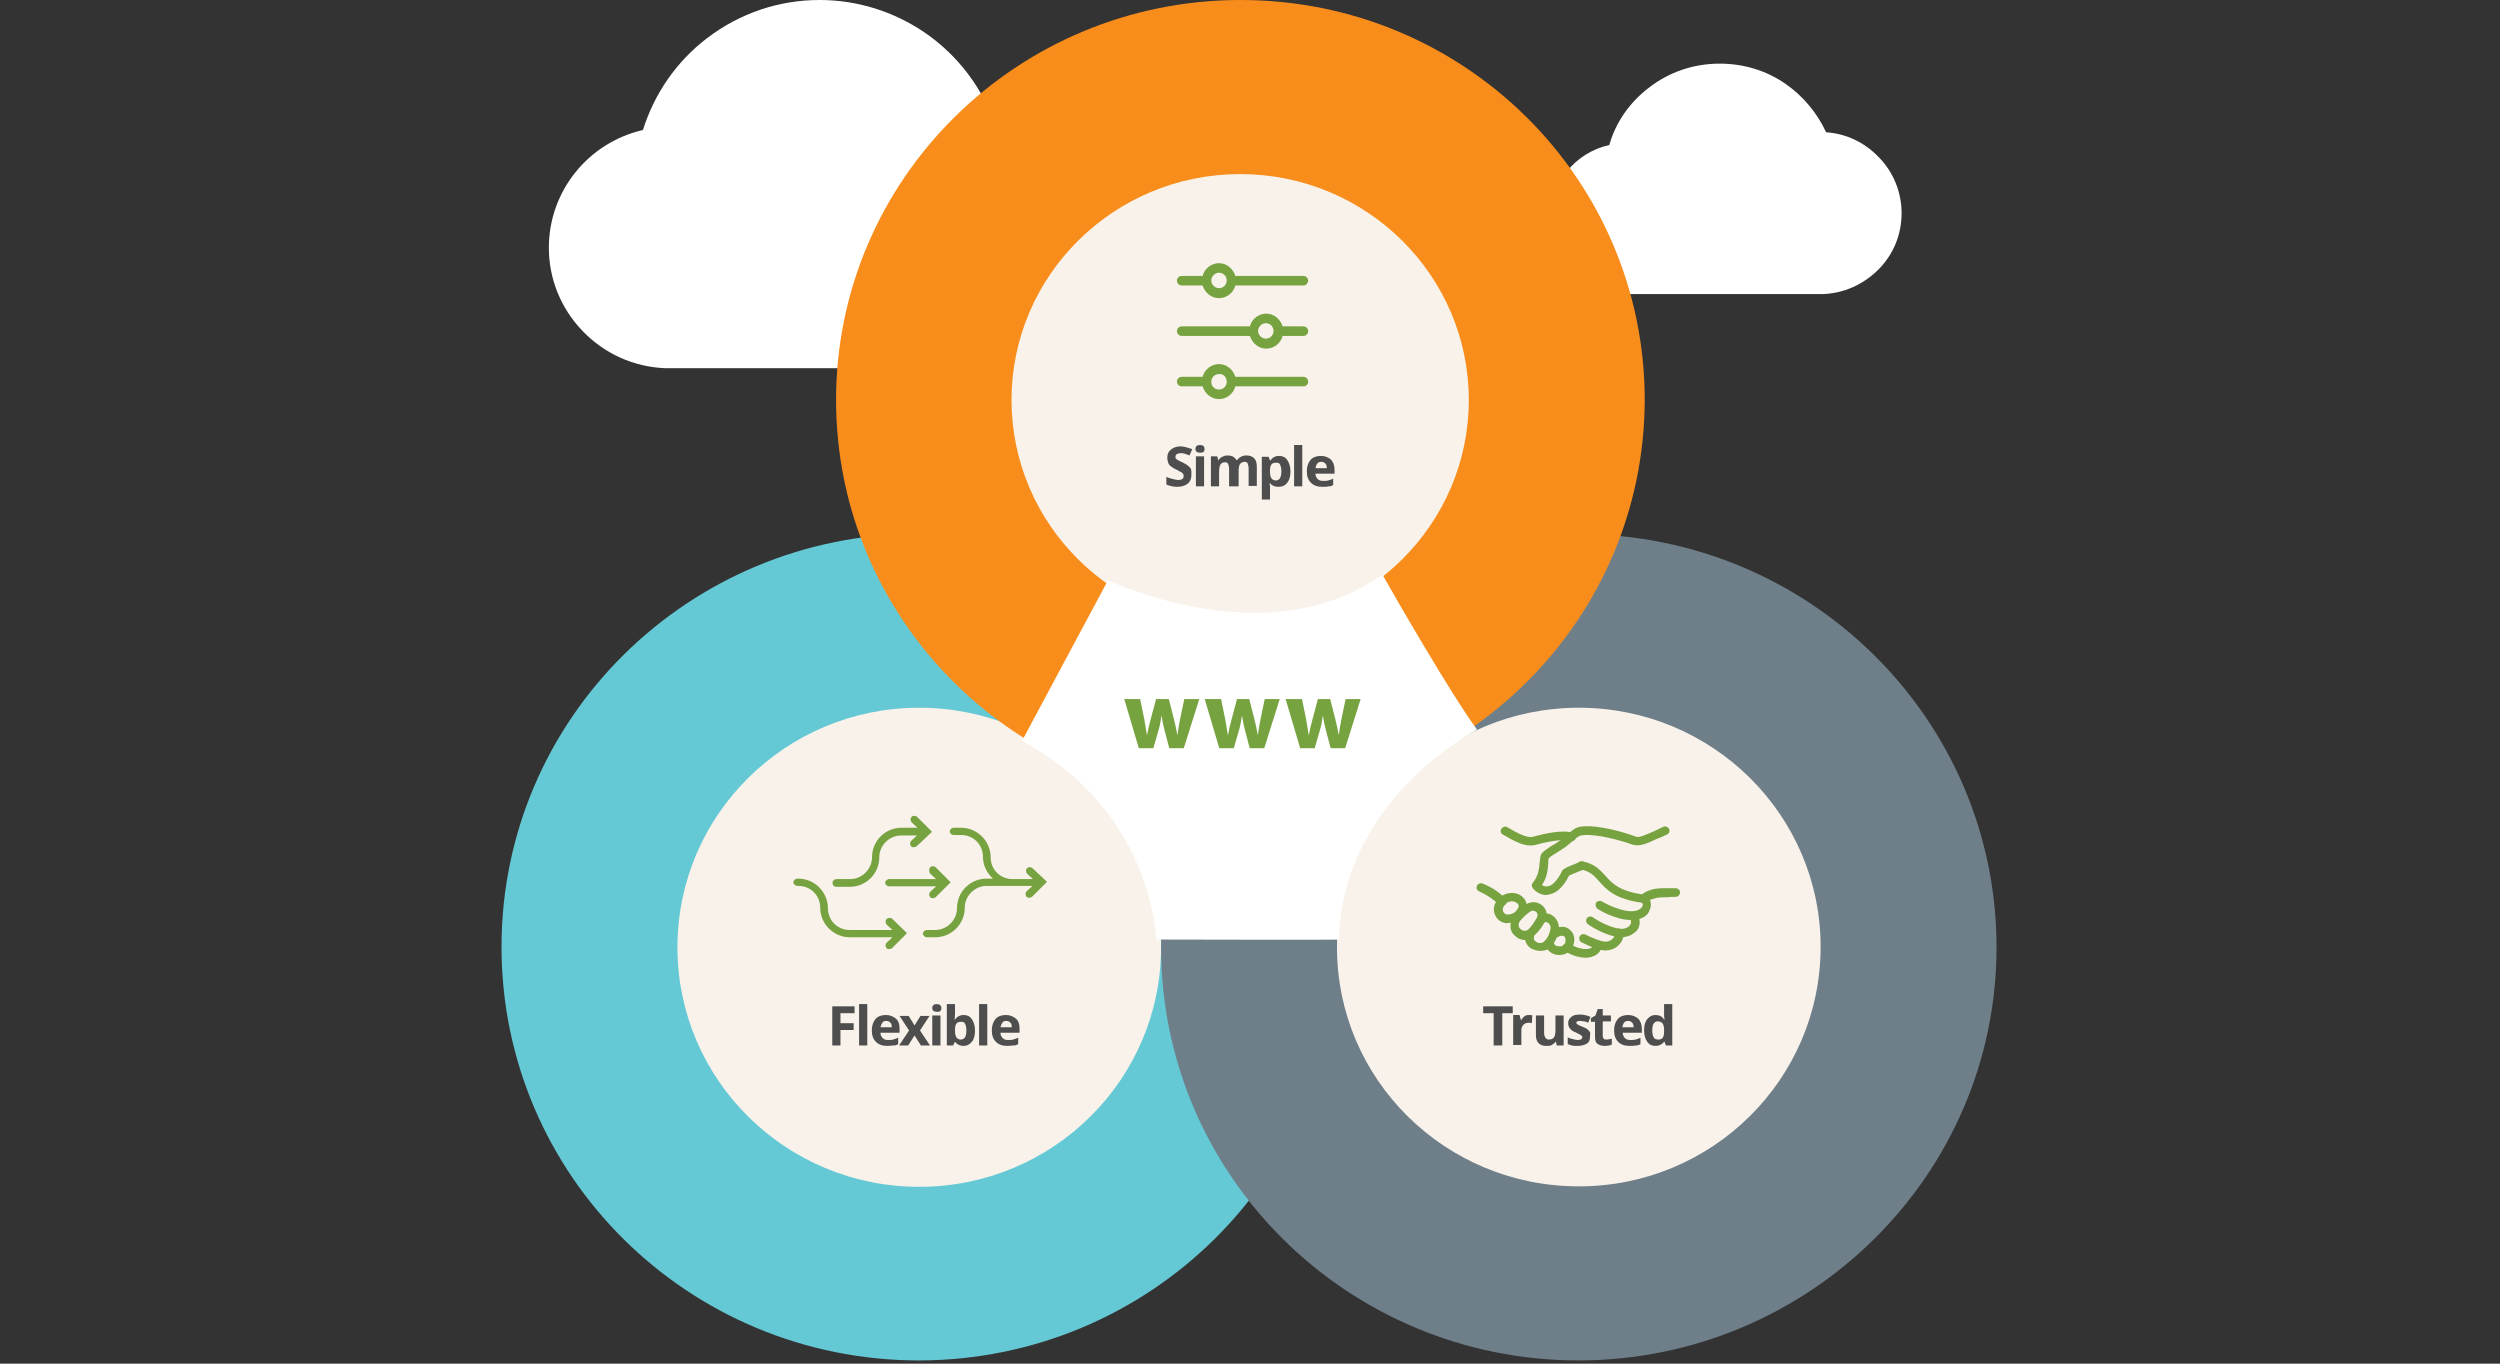
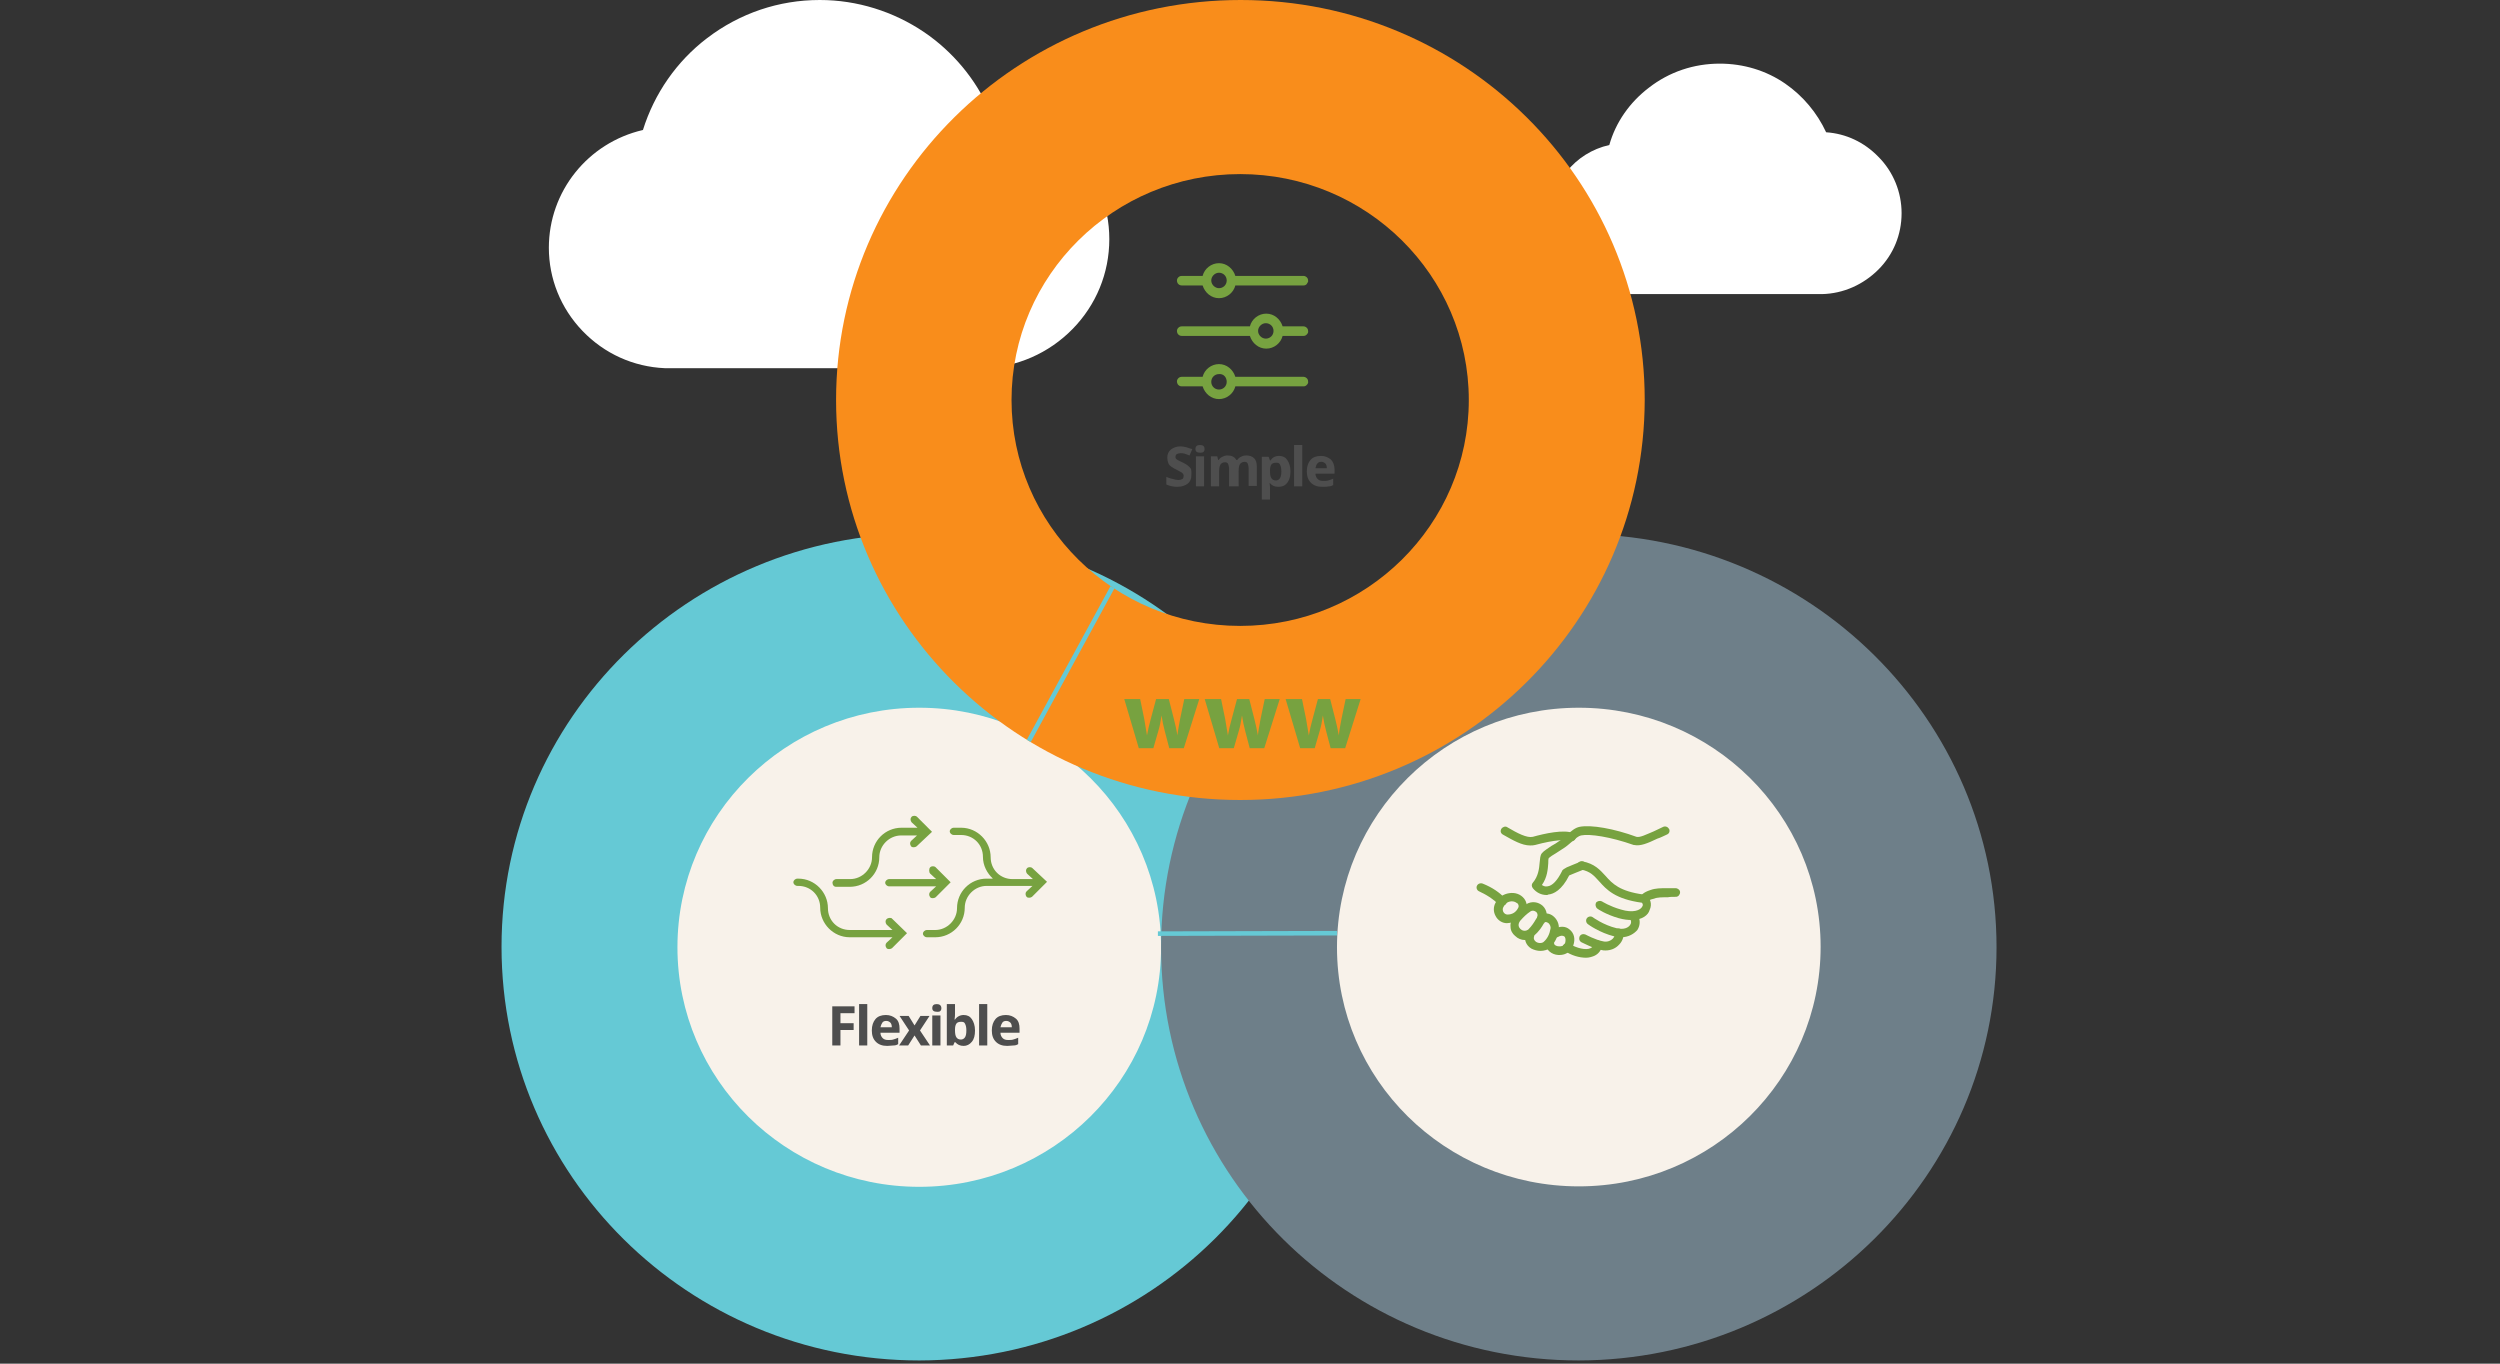
<svg xmlns="http://www.w3.org/2000/svg" version="1.1" id="Layer_1" x="0px" y="0px" viewBox="0 0 550 300" style="enable-background:new 0 0 550 300;" xml:space="preserve">
  <rect x="0" y="0" width="550" height="300" fill="#333333" stroke="none" />
  <style type="text/css">
	.st0{fill:#FFFFFF;}
	.st1{fill:#F8F2EA;}
	.st2{fill:#77A240;}
	.st3{fill:#65C9D5;}
	.st4{fill:#6E7F89;}
	.st5{fill:#F98D1B;}
	.st6{fill:none;stroke:#65C9D5;}
	.st7{fill:none;}
	.st8{fill:#4E4E4E;}
</style>
  <title>Translations-Domains-en</title>
  <desc>Created with Sketch.</desc>
  <g id="SVG">
    <g id="Translations-Domains-EN" transform="translate(-220, 0)">
      <g id="Translations-Domains-en" transform="translate(100, 0)">
        <g id="Domains-SVG">
          <g id="Clouds" transform="translate(130.449, 0)">
            <path id="Cloud" class="st0" d="M145.1,8.4c7.2-5.5,15.8-8.4,24.8-8.4c8.2,0,16.2,2.5,23,7.1c6.3,4.3,11.2,10.2,14.3,17.1       c7,0.5,13.4,3.5,18.3,8.6c5.2,5.3,8.1,12.4,8.1,19.8c0,7.5-2.9,14.5-8.1,19.8c-5.2,5.3-12.2,8.4-19.7,8.6c0,0-67.1,0-70,0       c-6.9-0.3-13.3-3.2-18.1-8.2c-4.8-5-7.4-11.5-7.4-18.3c0-12.4,8.6-23.1,20.7-25.9C133.5,20.6,138.4,13.5,145.1,8.4z" />
            <path id="Cloud_1_" class="st0" d="M352.3,19.3c4.5-3.5,9.9-5.3,15.6-5.3c5.2,0,10.2,1.5,14.4,4.4c3.9,2.7,7,6.4,9,10.7       c4.4,0.3,8.4,2.2,11.5,5.4c3.3,3.3,5.1,7.8,5.1,12.4c0,4.7-1.8,9.1-5.1,12.4c-3.3,3.3-7.7,5.3-12.4,5.4c0,0-42.1,0-43.9,0       c-4.4-0.2-8.4-2-11.3-5.1c-3-3.1-4.6-7.2-4.6-11.5c0-7.8,5.4-14.5,13-16.2C345,26.9,348.1,22.5,352.3,19.3z" />
          </g>
          <g id="DOMAINS-TOP-IMG-EN" transform="translate(120.337, 0)">
            <g id="domains">
              <g id="Layer_1_1_">
                <ellipse id="Oval" class="st1" cx="202.1" cy="208.2" rx="54.7" ry="53.2" />
                <g id="flexible" transform="translate(63.708, 179)">
                  <path id="Shape" class="st2" d="M140.6,13.2l1.3,1.2h-10.3c-0.5,0-0.9,0.4-0.9,0.8c0,0.4,0.4,0.8,0.9,0.8h10.3l-1.3,1.2          c-0.3,0.3-0.3,0.8,0,1.2c0.2,0.2,0.4,0.2,0.6,0.2s0.5-0.1,0.6-0.2l3.3-3.3l-3.3-3.3c-0.3-0.3-0.9-0.3-1.2,0          S140.3,12.9,140.6,13.2z" />
                  <path id="Shape_1_" class="st2" d="M163.1,12c-0.3-0.3-0.9-0.3-1.2,0c-0.3,0.3-0.3,0.8,0,1.2l1.3,1.2h-4.5          c-2.7,0-4.8-2.1-4.8-4.8c0-3.5-2.9-6.5-6.5-6.5h-1.6c-0.5,0-0.9,0.4-0.9,0.8s0.4,0.8,0.9,0.8h1.6c2.7,0,4.8,2.1,4.8,4.8          c0,1.9,0.9,3.6,2.2,4.8H153c-3.6,0-6.5,2.9-6.5,6.5c0,2.6-2.2,4.8-4.8,4.8h-1.8c-0.5,0-0.9,0.4-0.9,0.8s0.4,0.8,0.9,0.8h1.8          c3.6,0,6.5-2.9,6.5-6.5c0-2.6,2.2-4.8,4.8-4.8h5.6h4.5l-1.3,1.2c-0.3,0.3-0.3,0.8,0,1.2c0.2,0.2,0.4,0.2,0.6,0.2          s0.5-0.1,0.6-0.2l3.3-3.3L163.1,12z" />
                  <path id="Shape_2_" class="st2" d="M119.9,16.1h3c3.6,0,6.5-2.9,6.5-6.5c0-2.6,2.2-4.8,4.8-4.8h3.5l-1.3,1.2          c-0.3,0.3-0.3,0.8,0,1.2c0.2,0.2,0.4,0.2,0.6,0.2s0.5-0.1,0.6-0.2L141,4l-3.3-3.3c-0.3-0.3-0.9-0.3-1.2,0s-0.3,0.8,0,1.2          l1.3,1.2h-3.5c-3.6,0-6.5,2.9-6.5,6.5c0,2.6-2.2,4.8-4.8,4.8h-3c-0.5,0-0.9,0.4-0.9,0.8C119.1,15.7,119.4,16.1,119.9,16.1z" />
                  <path id="Shape_3_" class="st2" d="M131,23.2c-0.3,0.3-0.3,0.8,0,1.2l1.3,1.2h-9.4c-2.7,0-4.8-2.1-4.8-4.8          c0-3.5-2.9-6.5-6.5-6.5h-0.2c-0.5,0-0.9,0.4-0.9,0.8c0,0.4,0.4,0.8,0.9,0.8h0.2c2.7,0,4.8,2.1,4.8,4.8          c0,3.5,2.9,6.5,6.5,6.5h9.4l-1.3,1.2c-0.3,0.3-0.3,0.8,0,1.2c0.2,0.2,0.4,0.2,0.6,0.2c0.2,0,0.5-0.1,0.6-0.2l3.3-3.3          l-3.4-3.3C131.8,22.9,131.3,22.9,131,23.2z" />
                </g>
                <ellipse id="Oval_1_" class="st1" cx="347.7" cy="208.2" rx="54.7" ry="53.2" />
                <g id="trusted" transform="translate(214.382, 181)">
                  <path id="Shape_4_" class="st2" d="M147.8,17.3C147.8,17.2,147.8,17.2,147.8,17.3l-1.6-1.1c0.1-0.2,0.6-0.9,2.2-1.4          c1.1-0.4,2.2-0.4,3.7-0.4c0.5,0,1.1,0,1.8,0c0.5,0,1,0.4,1,0.9c0,0.5-0.4,1-0.9,1c-0.7,0-1.3,0-1.8,0.1c-1.3,0-2.3,0-3,0.3          C148.1,16.9,147.8,17.3,147.8,17.3z" />
                  <path id="Shape_5_" class="st2" d="M125.5,15.9c-1.1,0-2.2-0.5-3-1.5c-0.3-0.4-0.3-0.9,0-1.2c1.2-1.4,1.4-3.1,1.5-4.4          c0.1-0.9,0.1-1.6,0.5-2.1c0.5-0.6,1.3-1,2.1-1.6c0.6-0.3,1.2-0.7,1.9-1.2c0.6-0.4,1.1-0.9,1.6-1.3c0.9-0.8,1.7-1.5,2.7-1.7          c2.5-0.5,7.6,0.4,12.5,2.2c0.8,0.2,2.1-0.5,3.8-1.2c0.6-0.3,1.3-0.6,2.1-1c0.5-0.2,1,0,1.3,0.5c0.2,0.5,0,1-0.5,1.2          c-0.7,0.3-1.4,0.7-2.1,0.9c-2.1,1-3.7,1.7-5.1,1.4c0,0-0.1,0-0.1,0c-5.1-1.8-9.7-2.5-11.6-2.1c-0.5,0.1-1.1,0.6-1.8,1.2          c-0.5,0.4-1,0.9-1.7,1.4c-0.8,0.5-1.4,0.9-2,1.3c-0.7,0.4-1.3,0.8-1.6,1.1c-0.1,0.2-0.1,0.7-0.1,1.1          c-0.1,1.3-0.2,3.1-1.4,4.8c0.3,0.2,0.7,0.4,1.2,0.3c1.1-0.1,2.2-1.3,3.2-3.3c0.1-0.4,0.6-0.6,1.1-0.9          c0.3-0.1,0.7-0.3,1.2-0.5c0.9-0.4,1.8-0.7,1.8-0.7c0.5-0.2,1,0,1.2,0.5c0.2,0.5,0,1-0.5,1.2c-1.3,0.5-2.7,1.1-3.2,1.3          c-1.6,3.2-3.4,4.1-4.6,4.2C125.8,15.9,125.7,15.9,125.5,15.9z" />
                  <path id="Shape_6_" class="st2" d="M144.2,21.4c-0.8,0-1.7-0.1-2.8-0.4c-2.8-0.8-4.6-2-4.7-2.1c-0.4-0.3-0.5-0.9-0.3-1.3          c0.3-0.4,0.9-0.5,1.3-0.3c0,0,1.7,1.1,4.2,1.8c2.6,0.8,4.3,0.2,4.7-0.7c0.1-0.1,0.2-0.5-0.1-0.8c-5.9-0.8-7.8-2.9-9.4-4.7          c-1.1-1.2-1.9-2.2-4-2.6c-0.5-0.1-0.9-0.6-0.8-1.1c0.1-0.5,0.6-0.8,1.1-0.7c2.7,0.5,3.9,1.9,5.1,3.2          c1.5,1.7,3.1,3.4,8.4,4.1c0.1,0,0.3,0.1,0.4,0.1c1.1,0.7,1.5,2,0.9,3.3C147.9,20.3,146.6,21.4,144.2,21.4z" />
                  <path id="Shape_7_" class="st2" d="M141.9,25.2c-0.5,0-1-0.1-1.5-0.2c-3.2-0.8-5.7-2.6-5.8-2.7c-0.4-0.3-0.5-0.9-0.2-1.3          c0.3-0.4,0.9-0.5,1.3-0.2l0,0c0,0,2.3,1.7,5.2,2.4c1.6,0.4,2.6-0.1,3-0.7c0.3-0.4,0.3-0.9,0-1.3c-0.3-0.4-0.3-1,0.2-1.3          c0.4-0.3,1-0.2,1.3,0.2c0.8,1,0.8,2.4,0.1,3.5C144.8,24.4,143.6,25.2,141.9,25.2z" />
                  <path id="Shape_8_" class="st2" d="M138.5,28.1c-0.3,0-0.6,0-0.9-0.1c-2-0.4-4.3-1.7-4.4-1.7c-0.5-0.3-0.6-0.8-0.4-1.3          c0.3-0.5,0.8-0.6,1.3-0.4l0,0c0,0,2.2,1.2,3.9,1.5c0.8,0.2,1.6-0.1,2.1-0.6c0.3-0.3,0.5-0.8,0.4-1.1c-0.1-0.5,0.2-1,0.7-1.1          c0.5-0.1,1,0.2,1.2,0.7c0.2,0.9-0.1,2-0.9,2.8C140.7,27.7,139.6,28.1,138.5,28.1z" />
                  <path id="Shape_9_" class="st2" d="M134.2,29.7c-1.5,0-3.2-0.5-4.7-1.5c-0.4-0.3-0.6-0.9-0.3-1.3c0.3-0.4,0.9-0.6,1.3-0.3          c1.6,1,3.7,1.5,4.7,1c0.4-0.2,0.6-0.4,0.6-0.9c0.1-0.5,0.6-0.9,1.1-0.8c0.5,0.1,0.9,0.5,0.8,1.1c-0.1,1.1-0.8,1.9-1.7,2.3          C135.5,29.5,134.9,29.7,134.2,29.7z" />
                  <path id="Shape_10_" class="st2" d="M115.7,18.3c-0.3,0-0.5-0.1-0.7-0.3c-1.2-1.2-2.4-2-4.3-2.9c-0.5-0.2-0.7-0.8-0.5-1.2          c0.2-0.5,0.8-0.7,1.3-0.5c2.2,0.9,3.6,1.9,5,3.3c0.4,0.4,0.3,1,0,1.3C116.1,18.2,115.9,18.3,115.7,18.3z" />
                  <path id="Shape_11_" class="st2" d="M121.9,5c-1.8,0-3.7-1.1-6-2.4c-0.5-0.3-0.6-0.8-0.3-1.3c0.3-0.4,0.9-0.6,1.3-0.3          c2.2,1.3,4.3,2.4,5.6,2.1c2.5-0.7,6.9-1.7,8.9-0.8c0.5,0.2,0.7,0.8,0.5,1.2c-0.2,0.5-0.8,0.7-1.3,0.5          c-0.8-0.3-3.2-0.3-7.6,0.9C122.6,5,122.3,5,121.9,5z" />
                  <path id="Shape_12_" class="st2" d="M128.4,29.1c-0.1,0-0.2,0-0.3,0c-1.5-0.1-2.6-1.1-2.8-2.3c-0.1-0.5,0.3-1,0.8-1          c0.5-0.1,1,0.3,1.1,0.8c0,0.3,0.5,0.6,1.1,0.6c0.3,0,1.1,0,1.3-0.7c0.2-0.7,0.1-1.3-0.2-1.5c-0.3-0.2-0.8-0.2-1.3,0.1          c-0.5,0.3-1,0.1-1.3-0.4c-0.3-0.5-0.1-1,0.4-1.3c1.2-0.7,2.5-0.7,3.4,0.1c1,0.8,1.3,2.1,0.8,3.5          C130.9,28.3,129.8,29.1,128.4,29.1z" />
                  <path id="Shape_13_" class="st2" d="M116.8,22.1c-1,0-2-0.6-2.5-1.6c-0.5-0.9-0.5-2,0-2.9c0.7-1.2,1.7-1.9,3-2.1          c1.3-0.2,2.5,0.2,3.3,1.2c0.6,0.8,0.8,1.9,0.3,2.8l-0.9-0.4l0.9,0.4C120.1,21.1,118.7,22,116.8,22.1          C116.8,22.1,116.8,22.1,116.8,22.1z M118,17.3c-0.1,0-0.2,0-0.3,0c-0.8,0.1-1.3,0.5-1.7,1.3c-0.2,0.4-0.1,0.7,0,1          c0.2,0.4,0.6,0.6,0.9,0.6c0,0,0,0,0,0c1.1,0,1.9-0.5,2.4-1.5c0.2-0.4,0-0.7-0.1-0.9C118.9,17.6,118.5,17.3,118,17.3z" />
                  <path id="Shape_14_" class="st2" d="M124.2,28.2c-0.7,0-1.4-0.2-2-0.5c-1.2-0.7-1.7-2-1.3-3.4c0.1-0.5,0.7-0.8,1.2-0.6          c0.5,0.1,0.8,0.7,0.7,1.2c-0.2,0.6,0,1,0.4,1.3c0.6,0.4,1.4,0.3,1.7,0c0.8-0.7,1.3-1.7,1.5-2.9c0.1-0.5-0.2-1.1-0.6-1.3          c-0.3-0.2-0.6-0.2-1,0c-0.5,0.3-1,0.1-1.3-0.3c-0.3-0.4-0.1-1,0.3-1.3c1-0.6,2.1-0.6,3,0c1,0.7,1.6,1.9,1.4,3.2          c-0.2,1.7-1,3-2.1,4.1C125.8,27.9,125,28.2,124.2,28.2z" />
                  <path id="Shape_15_" class="st2" d="M120.7,25.8c-0.7,0-1.5-0.3-2.1-0.9c-0.6-0.5-1-1.2-1-2c-0.1-0.8,0.2-1.7,0.7-2.4          c0.8-1.1,1.6-1.9,2.8-2.6l0,0c1.2-0.7,2.6-0.5,3.6,0.4c1,1,1.2,2.5,0.3,3.8l-0.1,0.1c-0.4,0.7-1,1.7-2.1,2.6          C122.2,25.4,121.5,25.8,120.7,25.8z M122,19.5c-0.9,0.6-1.5,1.2-2.3,2.1c-0.7,1-0.1,1.6,0.1,1.8c0.3,0.3,1,0.6,1.7,0.1          c0.8-0.8,1.3-1.6,1.7-2.3l0.1-0.1c0.5-0.8,0.1-1.4-0.1-1.5C122.9,19.4,122.5,19.2,122,19.5L122,19.5z" />
                </g>
                <path id="Shape_16_" class="st3" d="M201.9,299.3c-50.8,0-91.9-40.7-91.9-91s41.2-90.9,91.9-90.9s91.9,40.7,91.9,90.9         C293.8,258.5,252.6,299.2,201.9,299.3L201.9,299.3z M201.9,155.7c-29.4,0-53.2,23.6-53.2,52.7s23.8,52.7,53.2,52.7         s53.2-23.6,53.2-52.7C255.1,179.3,231.3,155.7,201.9,155.7L201.9,155.7z" />
                <path id="Shape_17_" class="st4" d="M347,299.3c-50.8,0-91.9-40.7-91.9-90.9s41.2-90.9,91.9-90.9s91.9,40.7,91.9,90.9         C438.9,258.5,397.7,299.2,347,299.3L347,299.3z M347,155.7c-29.4,0-53.2,23.6-53.2,52.7S317.6,261,347,261         c29.4,0,53.2-23.6,53.2-52.7C400.2,179.3,376.4,155.7,347,155.7L347,155.7z" />
-                 <ellipse id="Oval_2_" class="st1" cx="272.3" cy="87.5" rx="53" ry="52.5" />
                <g id="simple" transform="translate(147.64, 58)">
                  <path id="Shape_18_" class="st2" d="M139.8,3.7c0-0.3-0.1-0.5-0.3-0.7c-0.2-0.2-0.5-0.3-0.7-0.3h-15          c-0.5-1.6-1.9-2.8-3.6-2.8c-1.7,0-3.2,1.2-3.6,2.8h-4.6c-0.4,0-0.7,0.2-0.9,0.5c-0.2,0.3-0.2,0.7,0,1.1          c0.2,0.3,0.5,0.5,0.9,0.5h4.6c0.5,1.6,1.9,2.8,3.6,2.8c1.7,0,3.2-1.2,3.6-2.8h15c0.3,0,0.5-0.1,0.7-0.3          C139.7,4.2,139.9,3.9,139.8,3.7z M139.8,14.8c0-0.3-0.1-0.5-0.3-0.7s-0.5-0.3-0.7-0.3h-4.6c-0.5-1.6-1.9-2.8-3.6-2.8          c-1.7,0-3.2,1.2-3.6,2.8h-15c-0.4,0-0.7,0.2-0.9,0.5c-0.2,0.3-0.2,0.7,0,1.1c0.2,0.3,0.5,0.5,0.9,0.5h15          c0.5,1.6,1.9,2.8,3.6,2.8c1.7,0,3.2-1.2,3.6-2.8h4.6c0.3,0,0.5-0.1,0.7-0.3C139.7,15.4,139.9,15.1,139.8,14.8z M139.8,25.9          c0-0.3-0.1-0.5-0.3-0.7s-0.5-0.3-0.7-0.3h-15c-0.5-1.6-1.9-2.8-3.6-2.8c-1.7,0-3.2,1.2-3.6,2.8h-4.6c-0.4,0-0.7,0.2-0.9,0.5          c-0.2,0.3-0.2,0.7,0,1.1c0.2,0.3,0.5,0.5,0.9,0.5h4.6c0.5,1.6,1.9,2.8,3.6,2.8c1.7,0,3.2-1.2,3.6-2.8h15          c0.3,0,0.5-0.1,0.7-0.3C139.7,26.5,139.9,26.2,139.8,25.9z M132.2,14.8c0,1-0.8,1.7-1.7,1.7s-1.7-0.8-1.7-1.7          s0.8-1.7,1.7-1.7S132.2,13.8,132.2,14.8z M121.9,3.7c0,1-0.8,1.7-1.7,1.7s-1.7-0.8-1.7-1.7s0.8-1.7,1.7-1.7          S121.9,2.7,121.9,3.7z M121.9,26c0,1-0.8,1.7-1.7,1.7c-1,0-1.7-0.8-1.7-1.7c0-1,0.8-1.7,1.7-1.7          C121.2,24.2,121.9,25,121.9,26z" />
                </g>
                <path id="Shape_19_" class="st5" d="M272.5,176c-49.1,0-88.9-39.4-88.9-88s39.8-88,89-88s88.9,39.4,88.9,88         C361.4,136.6,321.6,176,272.5,176z M272.5,38.3c-27.8,0-50.3,22.3-50.3,49.7s22.5,49.7,50.3,49.7s50.3-22.3,50.3-49.7         C322.8,60.6,300.3,38.3,272.5,38.3L272.5,38.3z" />
                <path id="Shape_20_" class="st6" d="M244.4,129.2L226,163" />
                <path id="Shape_21_" class="st6" d="M293.8,205.3l-39.4,0.1" />
                <path id="Shape_22_" class="st7" d="M302.3,128.2l19.5,33.1" />
-                 <path id="Shape_23_" class="st0" d="M303.8,126.4c2.5,4.5,15.2,26.5,20.8,34.1c-1.6,0.9-29.6,15.9-30.4,46.2         c0,0.1-40.1,0-40.1,0c-0.2-1.8-1.5-28.6-29.6-43.7c0,0,18.9-35.3,18.9-35.3C245.2,128.3,278.8,144.2,303.8,126.4z" />
                <path id="w" class="st2" d="M247,153.8l3.2,10.8h3.2l1.1-3.8c0.3-1,0.5-2,0.7-3.4h0c0.2,1.3,0.4,2.3,0.7,3.4l1,3.8h3.2         l3.4-10.8h-3.3l-0.9,4.3c-0.2,1.2-0.5,2.5-0.6,3.7h0c-0.2-1.2-0.5-2.5-0.8-3.7l-1.1-4.3H254l-1.2,4.5         c-0.3,1.1-0.6,2.3-0.8,3.5h0c-0.2-1.2-0.4-2.4-0.6-3.6l-0.9-4.4H247z" />
                <path id="w_1_" class="st2" d="M264.7,153.8l3.2,10.8h3.2l1.1-3.8c0.3-1,0.5-2,0.7-3.4h0c0.2,1.3,0.4,2.3,0.7,3.4l1,3.8h3.2         l3.4-10.8h-3.3l-0.9,4.3c-0.2,1.2-0.5,2.5-0.6,3.7h0c-0.2-1.2-0.5-2.5-0.8-3.7l-1.1-4.3h-2.7l-1.2,4.5         c-0.3,1.1-0.6,2.3-0.8,3.5h0c-0.2-1.2-0.4-2.4-0.6-3.6l-0.9-4.4H264.7z" />
                <path id="w_2_" class="st2" d="M282.5,153.8l3.2,10.8h3.2l1.1-3.8c0.3-1,0.5-2,0.7-3.4h0c0.2,1.3,0.4,2.3,0.7,3.4l1,3.8h3.2         l3.4-10.8h-3.3l-0.9,4.3c-0.2,1.2-0.5,2.5-0.6,3.7h0c-0.2-1.2-0.5-2.5-0.8-3.7l-1.1-4.3h-2.7l-1.2,4.5         c-0.3,1.1-0.6,2.3-0.8,3.5h0c-0.2-1.2-0.4-2.4-0.6-3.6l-0.9-4.4H282.5z" />
              </g>
            </g>
          </g>
        </g>
        <path id="Simple" class="st8" d="M382.1,104.6c0,0.8-0.3,1.4-0.8,1.8s-1.3,0.7-2.3,0.7c-0.9,0-1.7-0.2-2.4-0.5v-1.7     c0.6,0.3,1.1,0.4,1.5,0.5s0.8,0.2,1.1,0.2c0.4,0,0.7-0.1,0.9-0.2s0.3-0.4,0.3-0.7c0-0.2,0-0.3-0.1-0.4s-0.2-0.3-0.4-0.4     s-0.6-0.3-1.1-0.6c-0.5-0.2-0.9-0.5-1.2-0.7s-0.5-0.5-0.6-0.8s-0.2-0.7-0.2-1.1c0-0.8,0.3-1.4,0.8-1.8s1.2-0.7,2.1-0.7     c0.4,0,0.9,0.1,1.3,0.2s0.8,0.3,1.3,0.4l-0.6,1.4c-0.5-0.2-0.8-0.3-1.1-0.4s-0.6-0.1-0.9-0.1c-0.3,0-0.6,0.1-0.8,0.2     s-0.3,0.4-0.3,0.6c0,0.2,0,0.3,0.1,0.4s0.2,0.2,0.4,0.3s0.5,0.3,1.2,0.6c0.8,0.4,1.3,0.8,1.6,1.2S382.1,104.1,382.1,104.6z      M383,98.8c0-0.6,0.3-0.9,1-0.9s1,0.3,1,0.9c0,0.3-0.1,0.5-0.2,0.6s-0.4,0.2-0.7,0.2C383.3,99.6,383,99.3,383,98.8z M384.9,107     h-1.8v-6.6h1.8V107z M392.2,107h-1.8v-3.8c0-0.5-0.1-0.8-0.2-1.1s-0.4-0.4-0.7-0.4c-0.5,0-0.8,0.2-1,0.5s-0.3,0.9-0.3,1.7v3.1     h-1.8v-6.6h1.4l0.2,0.8h0.1c0.2-0.3,0.4-0.5,0.8-0.7s0.7-0.3,1.1-0.3c1,0,1.6,0.3,2,1h0.2c0.2-0.3,0.4-0.5,0.8-0.7     s0.7-0.3,1.2-0.3c0.7,0,1.3,0.2,1.7,0.6s0.6,1,0.6,1.8v4.3h-1.8v-3.8c0-0.5-0.1-0.8-0.2-1.1s-0.4-0.4-0.7-0.4     c-0.4,0-0.8,0.2-1,0.5s-0.3,0.8-0.3,1.5V107z M401.2,107.1c-0.8,0-1.4-0.3-1.8-0.8h-0.1c0.1,0.5,0.1,0.9,0.1,0.9v2.7h-1.8v-9.4     h1.5l0.3,0.8h0.1c0.4-0.6,1-1,1.9-1c0.8,0,1.4,0.3,1.8,0.9s0.7,1.4,0.7,2.5c0,0.7-0.1,1.3-0.3,1.8s-0.5,0.9-0.9,1.2     S401.7,107.1,401.2,107.1z M400.7,101.8c-0.4,0-0.8,0.1-1,0.4s-0.3,0.7-0.3,1.3v0.2c0,0.7,0.1,1.2,0.3,1.5s0.5,0.5,1,0.5     c0.8,0,1.2-0.7,1.2-2c0-0.6-0.1-1.1-0.3-1.5S401.1,101.8,400.7,101.8z M406.5,107h-1.8v-9.1h1.8V107z M410.7,101.6     c-0.4,0-0.7,0.1-0.9,0.4c-0.2,0.2-0.3,0.6-0.4,1h2.5c0-0.4-0.1-0.8-0.3-1C411.3,101.7,411,101.6,410.7,101.6z M410.9,107.1     c-1.1,0-1.9-0.3-2.5-0.9c-0.6-0.6-0.9-1.4-0.9-2.5c0-1.1,0.3-1.9,0.8-2.5c0.5-0.6,1.3-0.9,2.3-0.9c0.9,0,1.6,0.3,2.2,0.8     c0.5,0.5,0.8,1.3,0.8,2.2v0.9h-4.2c0,0.5,0.2,0.9,0.5,1.2c0.3,0.3,0.7,0.4,1.2,0.4c0.4,0,0.8,0,1.1-0.1c0.4-0.1,0.7-0.2,1.1-0.4     v1.4c-0.3,0.2-0.6,0.3-1,0.3C411.9,107.1,411.4,107.1,410.9,107.1z" />
-         <path id="Trusted" class="st8" d="M450.4,230h-1.8v-7.1h-2.3v-1.5h6.5v1.5h-2.3V230z M456.5,223.3c0.2,0,0.4,0,0.6,0.1l-0.1,1.7     c-0.1,0-0.3-0.1-0.5-0.1c-0.6,0-1,0.1-1.3,0.4s-0.5,0.7-0.5,1.2v3.3h-1.8v-6.6h1.4l0.3,1.1h0.1c0.2-0.4,0.5-0.7,0.8-0.9     S456.1,223.3,456.5,223.3z M462.5,230l-0.2-0.8h-0.1c-0.2,0.3-0.5,0.5-0.8,0.7s-0.8,0.2-1.2,0.2c-0.8,0-1.3-0.2-1.7-0.6     s-0.6-1-0.6-1.8v-4.3h1.8v3.8c0,0.5,0.1,0.8,0.3,1.1s0.4,0.4,0.8,0.4c0.5,0,0.9-0.2,1.1-0.5s0.3-0.9,0.3-1.7v-3.1h1.8v6.6H462.5z      M469.8,228.1c0,0.7-0.2,1.2-0.7,1.5s-1.2,0.5-2.1,0.5c-0.5,0-0.9,0-1.2-0.1s-0.7-0.2-0.9-0.3v-1.5c0.3,0.2,0.7,0.3,1.1,0.4     s0.8,0.2,1.1,0.2c0.6,0,1-0.2,1-0.6c0-0.1,0-0.3-0.1-0.3s-0.2-0.2-0.4-0.3s-0.5-0.2-0.8-0.4c-0.5-0.2-0.9-0.4-1.1-0.6     s-0.4-0.4-0.5-0.6s-0.2-0.5-0.2-0.9c0-0.6,0.2-1,0.7-1.4s1.1-0.5,1.9-0.5c0.8,0,1.6,0.2,2.3,0.5l-0.5,1.3     c-0.3-0.1-0.6-0.3-0.9-0.3s-0.6-0.1-0.9-0.1c-0.5,0-0.8,0.1-0.8,0.4c0,0.2,0.1,0.3,0.3,0.4s0.5,0.3,1.1,0.5     c0.5,0.2,0.9,0.4,1.1,0.6s0.4,0.4,0.5,0.6S469.8,227.7,469.8,228.1z M473.5,228.7c0.3,0,0.7-0.1,1.1-0.2v1.3     c-0.4,0.2-1,0.3-1.6,0.3c-0.7,0-1.2-0.2-1.6-0.5s-0.5-0.9-0.5-1.6v-3.2h-0.9V224l1-0.6l0.5-1.4h1.1v1.4h1.8v1.3h-1.8v3.2     c0,0.3,0.1,0.4,0.2,0.6S473.3,228.7,473.5,228.7z M478.2,224.6c-0.4,0-0.7,0.1-0.9,0.4c-0.2,0.2-0.3,0.6-0.4,1h2.5     c0-0.4-0.1-0.8-0.3-1S478.6,224.6,478.2,224.6z M478.5,230.1c-1.1,0-1.9-0.3-2.5-0.9c-0.6-0.6-0.9-1.4-0.9-2.5     c0-1.1,0.3-1.9,0.8-2.5c0.5-0.6,1.3-0.9,2.3-0.9c0.9,0,1.6,0.3,2.2,0.8c0.5,0.5,0.8,1.3,0.8,2.2v0.9h-4.2c0,0.5,0.2,0.9,0.5,1.2     c0.3,0.3,0.7,0.4,1.2,0.4c0.4,0,0.8,0,1.1-0.1c0.4-0.1,0.7-0.2,1.1-0.4v1.4c-0.3,0.2-0.6,0.3-1,0.3     C479.4,230.1,479,230.1,478.5,230.1z M484.2,230.1c-0.8,0-1.4-0.3-1.8-0.9s-0.7-1.4-0.7-2.5c0-1.1,0.2-1.9,0.7-2.5     s1.1-0.9,1.8-0.9c0.8,0,1.5,0.3,1.9,1h0.1c-0.1-0.5-0.1-0.9-0.1-1.3v-2.1h1.8v9.1h-1.4l-0.3-0.8h-0.1     C485.6,229.8,485,230.1,484.2,230.1z M484.8,228.7c0.5,0,0.8-0.1,1-0.4s0.3-0.7,0.3-1.4v-0.2c0-0.7-0.1-1.2-0.3-1.5     s-0.6-0.5-1.1-0.5c-0.4,0-0.7,0.2-0.9,0.5s-0.3,0.8-0.3,1.5s0.1,1.1,0.3,1.5S484.4,228.7,484.8,228.7z" />
        <path id="Flexible" class="st8" d="M304.9,230h-1.8v-8.6h4.9v1.5h-3.1v2.2h2.9v1.5h-2.9V230z M310.8,230h-1.8v-9.1h1.8V230z      M315,224.6c-0.4,0-0.7,0.1-0.9,0.4s-0.3,0.6-0.4,1h2.5c0-0.4-0.1-0.8-0.3-1S315.4,224.6,315,224.6z M315.2,230.1     c-1.1,0-1.9-0.3-2.5-0.9s-0.9-1.4-0.9-2.5c0-1.1,0.3-1.9,0.8-2.5s1.3-0.9,2.3-0.9c0.9,0,1.6,0.3,2.2,0.8s0.8,1.3,0.8,2.2v0.9     h-4.2c0,0.5,0.2,0.9,0.5,1.2s0.7,0.4,1.2,0.4c0.4,0,0.8,0,1.1-0.1s0.7-0.2,1.1-0.4v1.4c-0.3,0.2-0.6,0.3-1,0.3     S315.7,230.1,315.2,230.1z M320,226.7l-2.1-3.2h2l1.3,2.1l1.3-2.1h2l-2.1,3.2l2.2,3.3h-2l-1.4-2.2l-1.4,2.2h-2L320,226.7z      M325.1,221.8c0-0.6,0.3-0.9,1-0.9c0.6,0,1,0.3,1,0.9c0,0.3-0.1,0.5-0.2,0.6c-0.2,0.2-0.4,0.2-0.7,0.2     C325.4,222.6,325.1,222.3,325.1,221.8z M326.9,230h-1.8v-6.6h1.8V230z M332,223.3c0.8,0,1.4,0.3,1.8,0.9s0.7,1.4,0.7,2.5     c0,1.1-0.2,1.9-0.7,2.5s-1.1,0.9-1.8,0.9c-0.8,0-1.4-0.3-1.8-0.8H330l-0.3,0.7h-1.4v-9.1h1.8v2.1c0,0.3,0,0.7-0.1,1.3h0.1     C330.5,223.7,331.2,223.3,332,223.3z M331.4,224.8c-0.4,0-0.8,0.1-1,0.4s-0.3,0.7-0.3,1.3v0.2c0,0.7,0.1,1.2,0.3,1.5     s0.5,0.5,1,0.5c0.4,0,0.7-0.2,0.9-0.5s0.3-0.8,0.3-1.5s-0.1-1.1-0.3-1.5S331.8,224.8,331.4,224.8z M337.2,230h-1.8v-9.1h1.8V230z      M341.4,224.6c-0.4,0-0.7,0.1-0.9,0.4s-0.3,0.6-0.4,1h2.5c0-0.4-0.1-0.8-0.3-1S341.8,224.6,341.4,224.6z M341.6,230.1     c-1.1,0-1.9-0.3-2.5-0.9s-0.9-1.4-0.9-2.5c0-1.1,0.3-1.9,0.8-2.5s1.3-0.9,2.3-0.9c0.9,0,1.6,0.3,2.2,0.8s0.8,1.3,0.8,2.2v0.9     h-4.2c0,0.5,0.2,0.9,0.5,1.2s0.7,0.4,1.2,0.4c0.4,0,0.8,0,1.1-0.1s0.7-0.2,1.1-0.4v1.4c-0.3,0.2-0.6,0.3-1,0.3     S342.1,230.1,341.6,230.1z" />
      </g>
    </g>
  </g>
</svg>